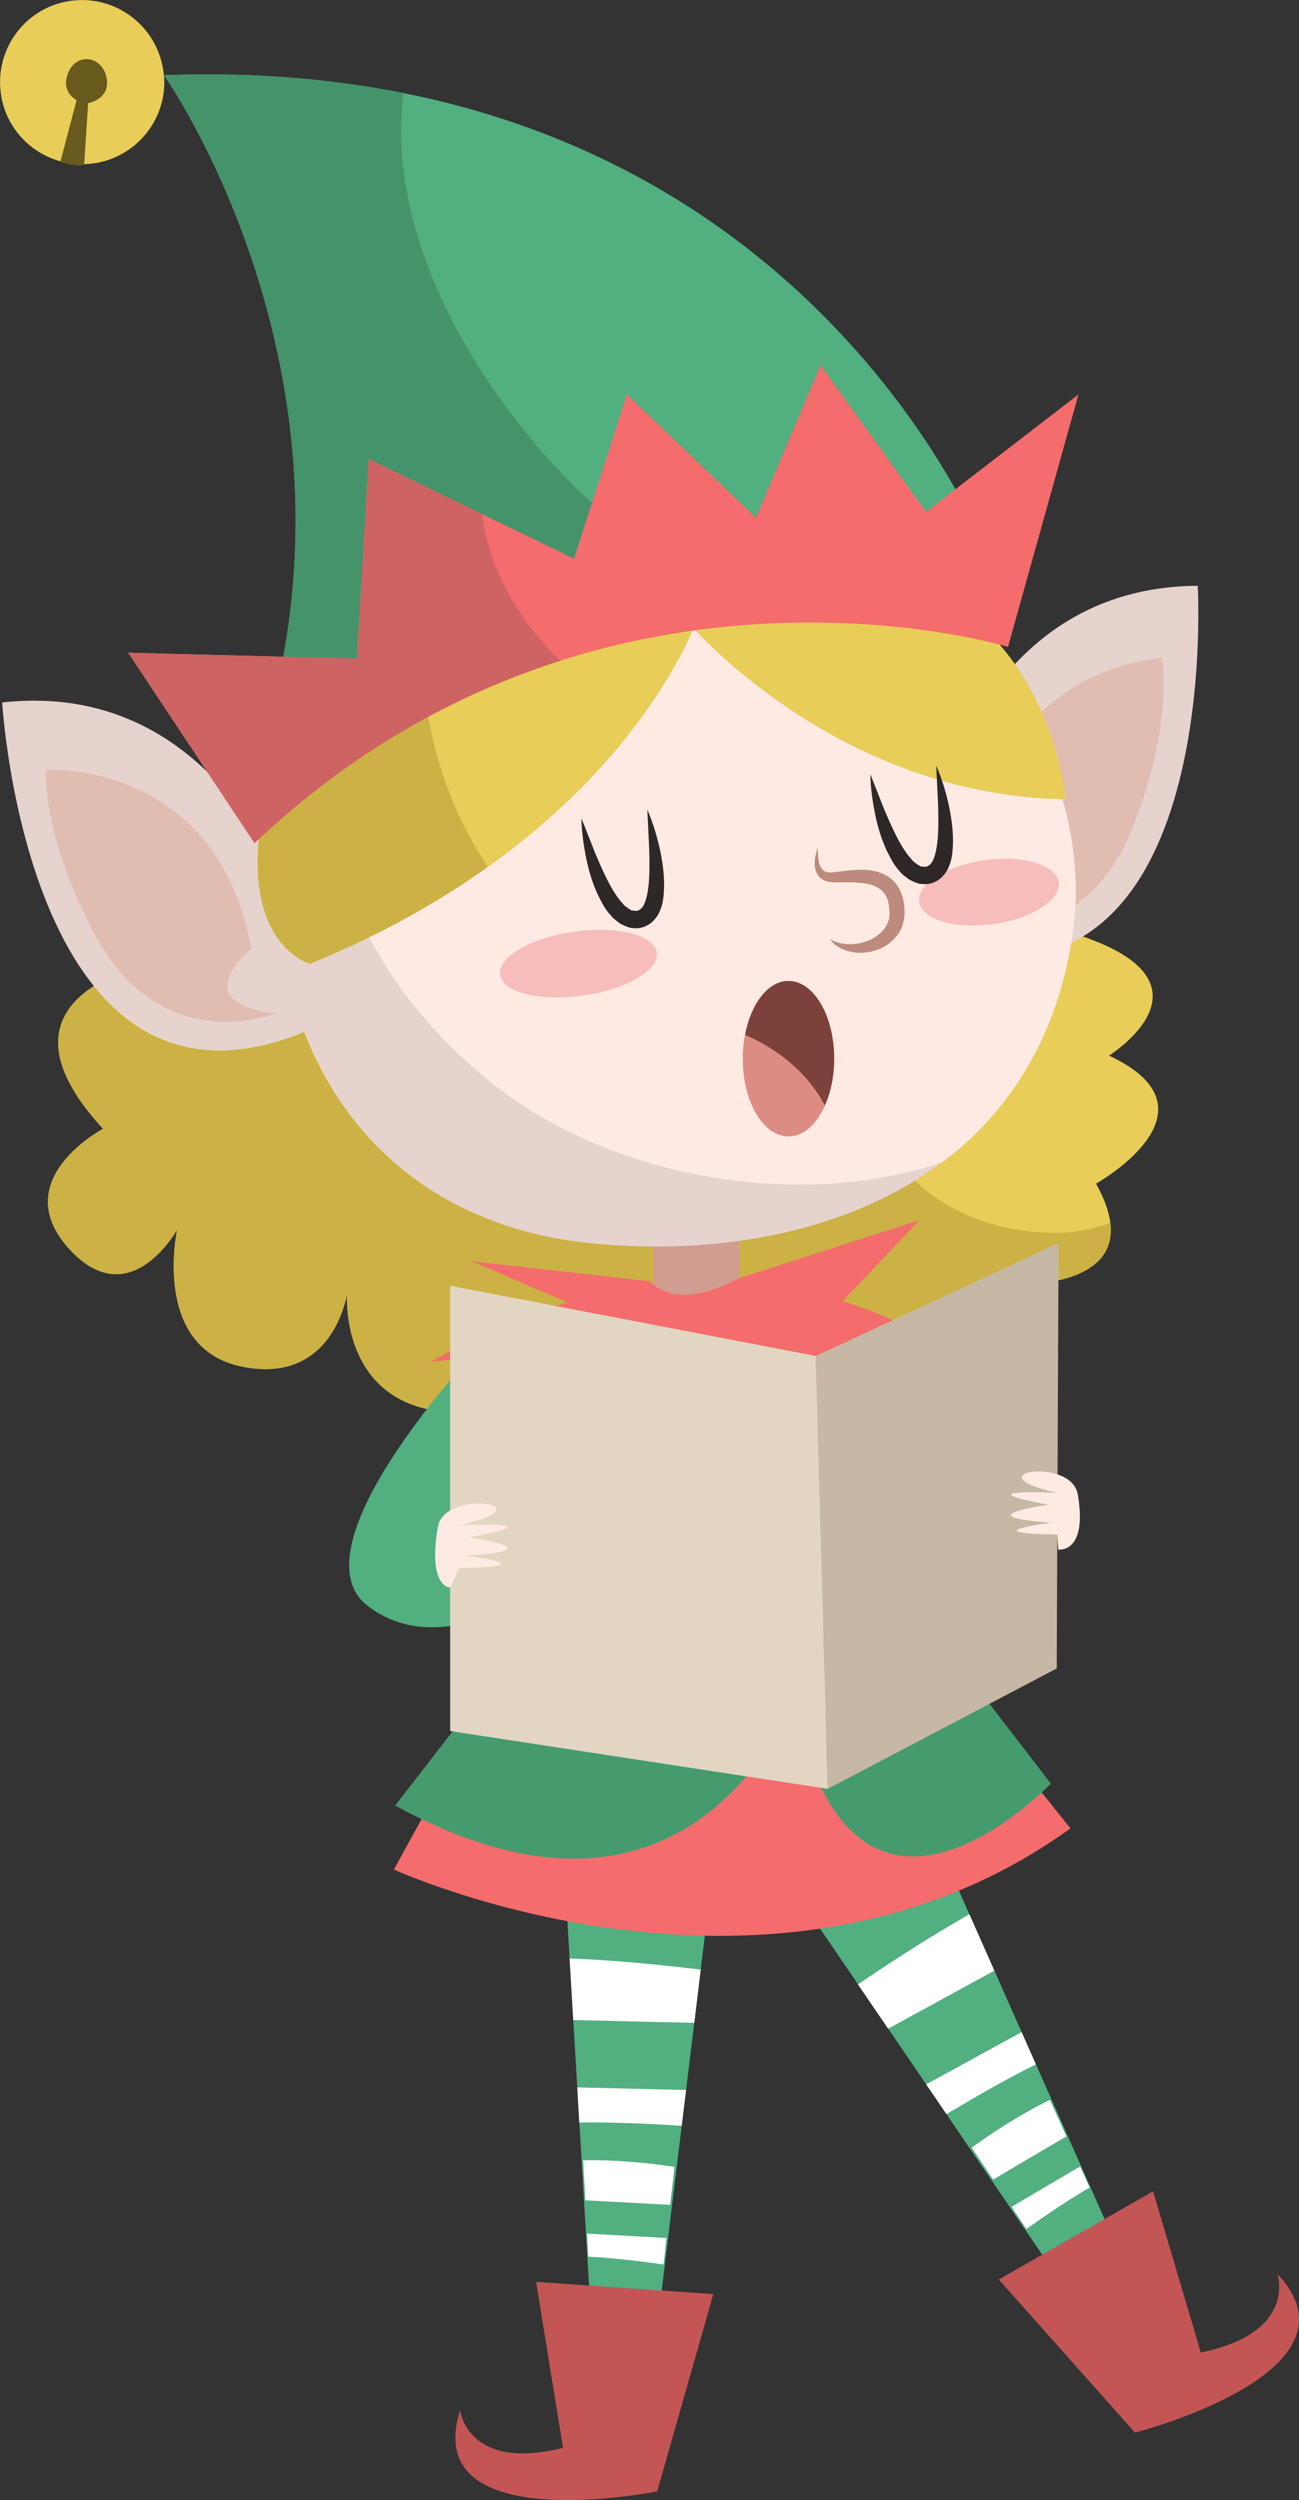
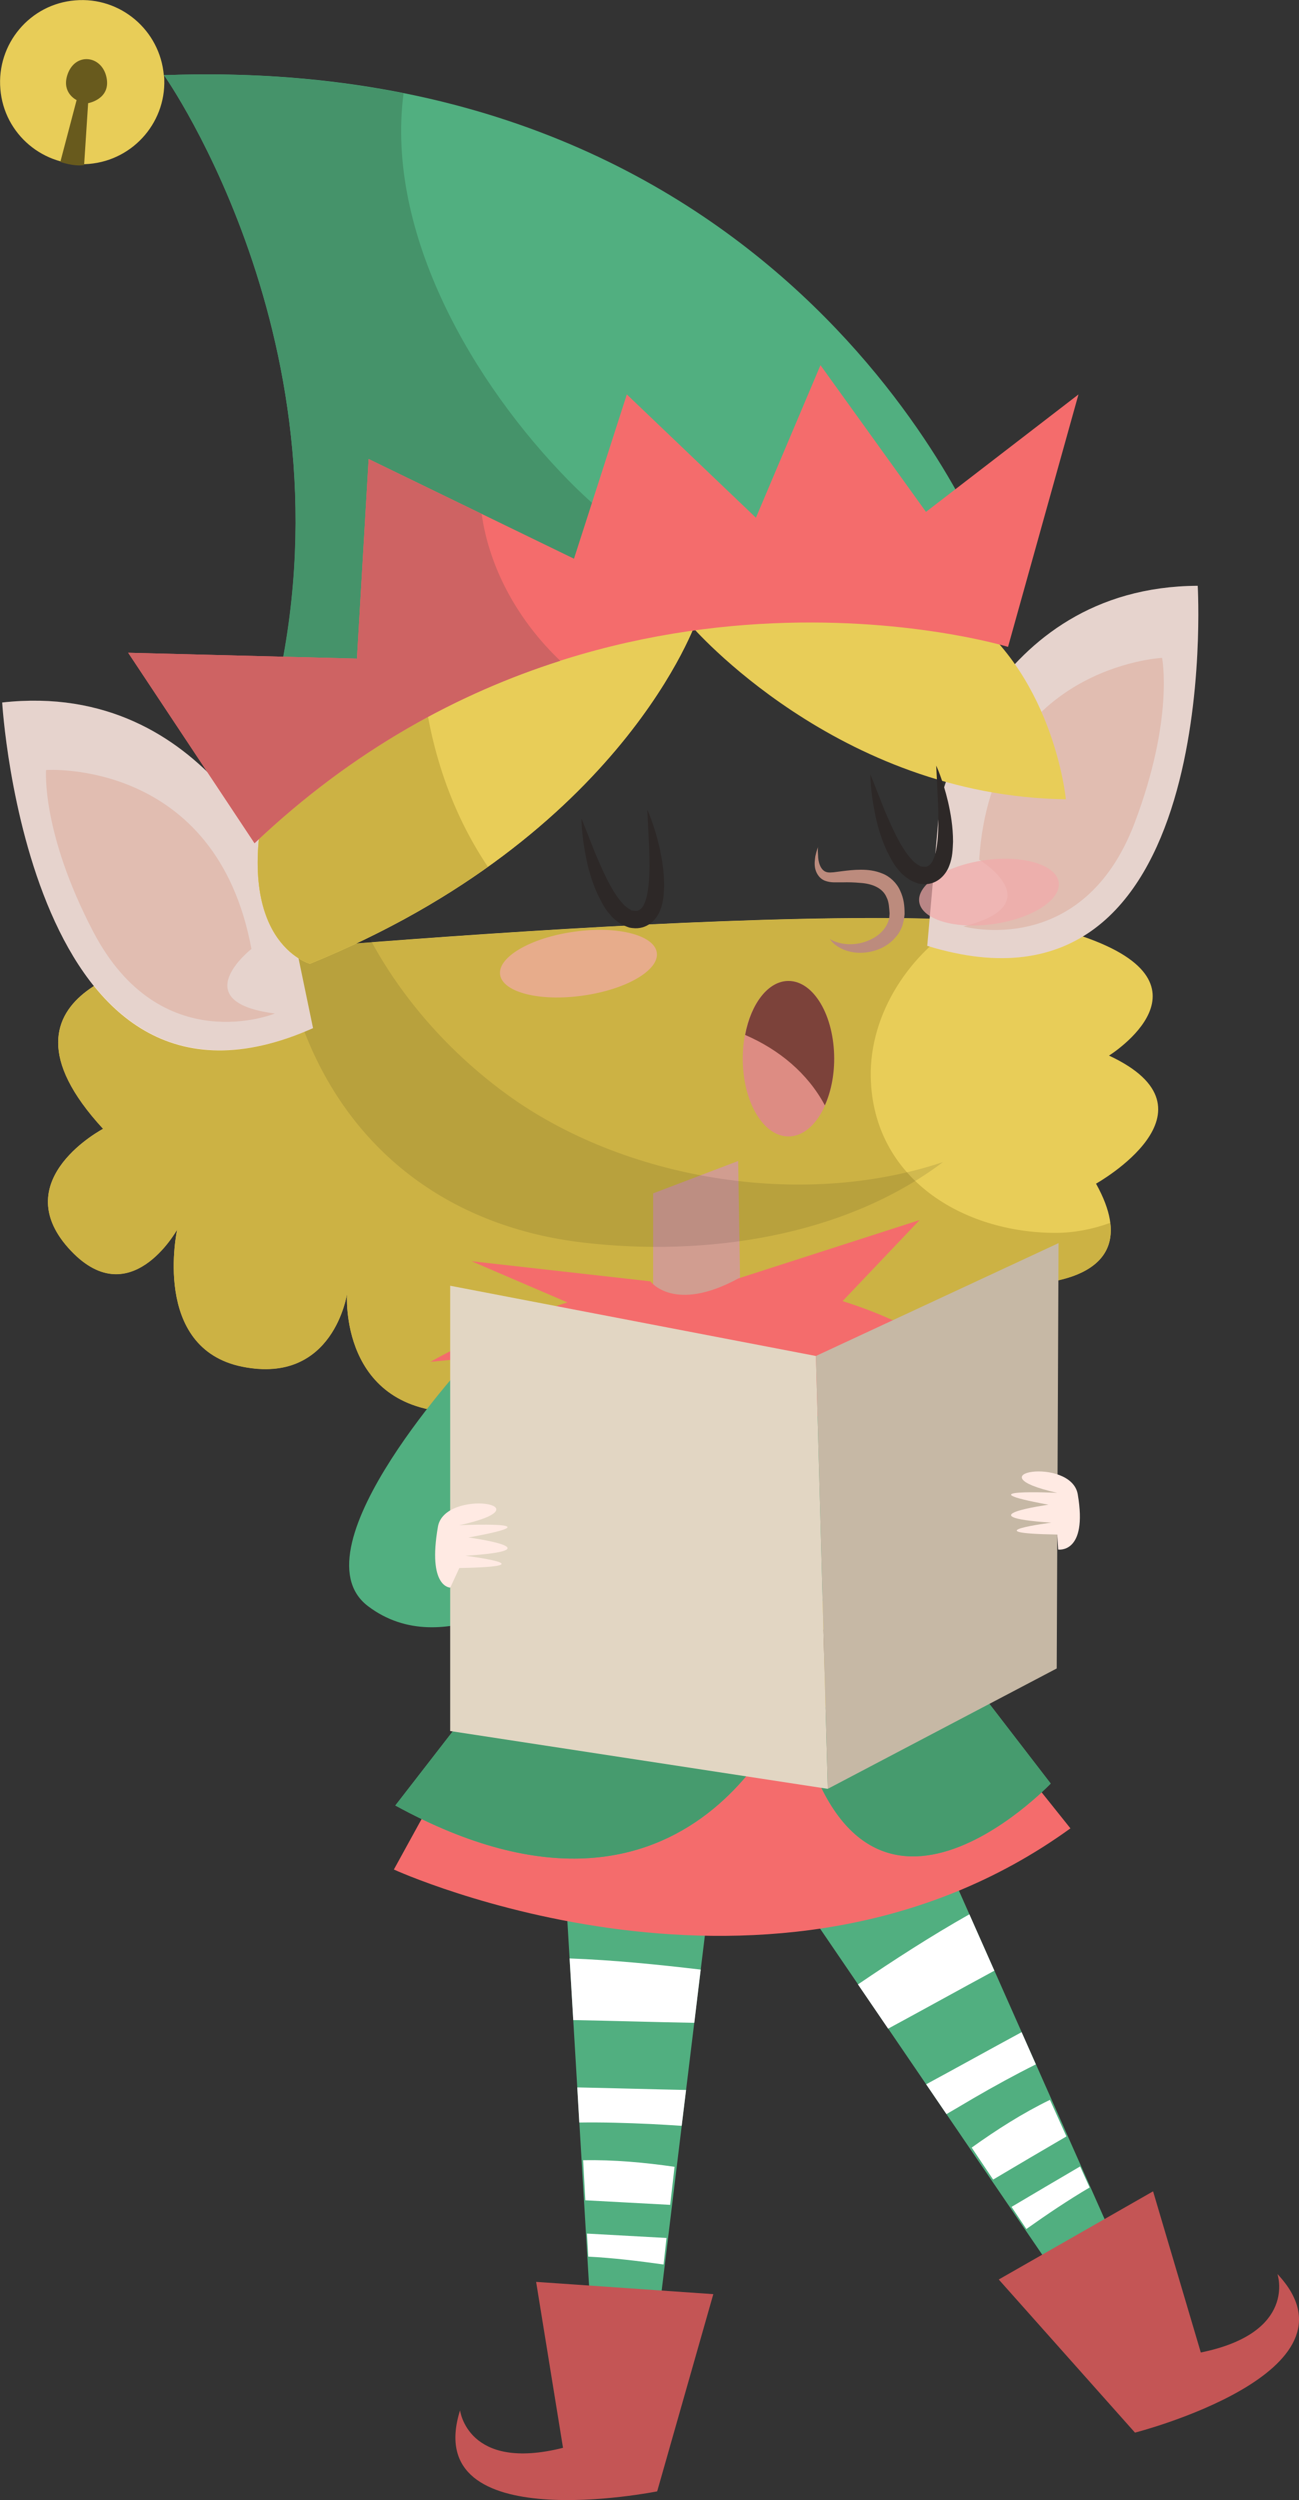
<svg xmlns="http://www.w3.org/2000/svg" id="b" viewBox="0 0 71.04 136.66">
  <rect x="0" y="0" width="71.04" height="136.66" fill="#333333" stroke="none" />
  <g id="c">
    <path d="m9.21,52.45s-10.72,1.5-3.57,9.25c0,0-5.24,2.75-1.91,6.5,3.34,3.75,5.96-1,5.96-1,0,0-1.43,6.5,3.57,7.5,5,1,5.72-4,5.72-4,0,0-.48,6.5,6.19,6.5s6.43-4,6.43-4l12.86,2.5,6.91-1.75,3.81-3.75s8.1.5,4.76-5.5c0,0,7.15-4,.71-7,0,0,6.42-4-1.79-6.63-8.22-2.62-49.67,1.38-49.67,1.38Z" style="fill:#e8cd58; stroke-width:0px;" />
    <path d="m57.73,67.39c-5.04,0-9.99-2.95-10.11-8.51-.07-3.48,2.13-6.83,5.18-8.59-14.19-.67-43.59,2.17-43.59,2.17,0,0-10.72,1.5-3.57,9.25,0,0-5.24,2.75-1.91,6.5,3.34,3.75,5.96-1,5.96-1,0,0-1.43,6.5,3.57,7.5,5,1,5.72-4,5.72-4,0,0-.48,6.5,6.19,6.5s6.43-4,6.43-4l12.86,2.5,6.91-1.75,3.81-3.75s6.01.37,5.54-3.37c-.96.35-1.97.55-3,.55Z" style="fill:#ccb244; stroke-width:0px;" />
    <path d="m25.79,74.12s-9.83,10.5-5.67,13.67c4.17,3.17,9.67-1.17,9.67-1.17l-4-12.5Z" style="fill:#51af80; stroke-width:0px;" />
    <polygon points="30.92 103.19 32.62 131.74 35.39 131.74 39.17 100.69 30.92 103.19" style="fill:#51af80; stroke-width:0px;" />
    <path d="m31.57,114.1l.11,1.92c1.29-.02,2.59.02,3.89.08.57.03,1.14.06,1.71.1l.24-1.96c-1.98-.04-3.97-.1-5.95-.14Z" style="fill:#fff; stroke-width:0px;" />
    <path d="m31.15,107.05l.2,3.37c2.21.04,4.41.11,6.62.15l.35-2.91c-2.38-.28-4.77-.52-7.17-.61Z" style="fill:#fff; stroke-width:0px;" />
    <path d="m36.65,120.53l.24-2.09c-1.66-.24-3.33-.39-5-.36l.12,2.19c1.55.08,3.1.17,4.65.25Z" style="fill:#fff; stroke-width:0px;" />
    <path d="m36.29,123.78l.16-1.45c-1.45-.08-2.9-.16-4.35-.24l.07,1.26c1.38.07,2.75.24,4.12.43Z" style="fill:#fff; stroke-width:0px;" />
    <path d="m35.94,126.86l.15-1.31c-1.27-.17-2.54-.33-3.82-.4l.1,1.88c1.19-.05,2.38-.11,3.57-.17Z" style="fill:#fff; stroke-width:0px;" />
    <path d="m32.46,128.82l.16,2.91h2.77s.35-3.07.35-3.07c-1.09.05-2.18.11-3.27.15Z" style="fill:#fff; stroke-width:0px;" />
    <path d="m29.32,124.73l9.69.67-3.07,10.78s-13,2.62-10.78-4.43c0,0,.4,3.37,5.63,2.05l-1.47-9.07Z" style="fill:#c45555; stroke-width:0px;" />
    <polygon points="51.44 101.09 63.04 127.23 60.58 128.5 42.96 102.65 51.44 101.09" style="fill:#51af80; stroke-width:0px;" />
    <path d="m55.87,111.08l.78,1.76c-1.16.58-2.29,1.2-3.41,1.85-.49.29-.98.58-1.48.87l-1.11-1.63c1.74-.94,3.48-1.91,5.22-2.85Z" style="fill:#fff; stroke-width:0px;" />
    <path d="m53.01,104.63l1.37,3.09c-1.94,1.05-3.87,2.12-5.81,3.17l-1.65-2.42c1.99-1.35,4-2.65,6.09-3.83Z" style="fill:#fff; stroke-width:0px;" />
    <path d="m54.31,119.13l-1.17-1.74c1.37-.98,2.78-1.88,4.28-2.61l.9,2c-1.34.78-2.68,1.57-4.01,2.36Z" style="fill:#fff; stroke-width:0px;" />
    <path d="m56.13,121.84l-.81-1.21c1.25-.74,2.5-1.48,3.75-2.21l.52,1.15c-1.19.7-2.33,1.47-3.46,2.27Z" style="fill:#fff; stroke-width:0px;" />
    <path d="m58.51,124.33l-.7-1.11c1.07-.71,2.15-1.4,3.27-2.02l.72,1.73c-1.1.47-2.19.94-3.29,1.4Z" style="fill:#fff; stroke-width:0px;" />
    <path d="m62.49,124.59l1.12,2.69-2.49,1.2-1.64-2.61c1.01-.42,2.01-.85,3.01-1.28Z" style="fill:#fff; stroke-width:0px;" />
    <path d="m63.06,119.78l-8.44,4.82,7.45,8.37s12.85-3.29,7.79-8.67c0,0,1.11,3.21-4.19,4.29l-2.61-8.81Z" style="fill:#c45555; stroke-width:0px;" />
    <path d="m27.96,90.51l-6.42,11.68s20.75,9.5,37-2.25l-8-10-22.58.57Z" style="fill:#f46c6c; stroke-width:0px;" />
    <path d="m51.81,90.15l5.65,7.34s-10.95,11.55-14.07-4.69c0,0-5.29,14.92-21.77,5.89l6.34-8.18,23.86-.36Z" style="fill:#51af80; stroke-width:0px;" />
    <path d="m47.59,74.21s3.45,3.98,4.22,15.94l-23.86.36s2.96-3.95,2.15-15.82c0,0,15.88-4.49,17.48-.48Z" style="fill:#51af80; stroke-width:0px;" />
    <path d="m51.81,90.15l5.65,7.34s-10.95,11.55-14.07-4.69c0,0-5.29,14.92-21.77,5.89l6.34-8.18,23.86-.36Z" style="fill:#469b6e; stroke-width:0px;" />
    <path d="m30.11,74.69s3.22-.91,6.91-1.55c-1.17,3.84-.82,8.49.42,11.99,2.17,6.15,7.54,5.83,14.15,3.49.1-.03.19-.08.28-.12,0,.54-.02,1.08-.05,1.65l-23.86.36s2.96-3.95,2.15-15.82Z" style="fill:#469b6e; stroke-width:0px;" />
    <path d="m52.29,90.15s-11.58,5.01-24.98.36l1.34-3.85s8.23,4.93,23.47-.04l.17,3.53Z" style="fill:#8c613a; stroke-width:0px;" />
    <path d="m39.66,93.56l7.54-.32v-5.93l-7.22.64-.32,5.61Zm2.13-1.76l.14-2.45,3.15-.28v2.59l-3.29.14Z" style="fill:#e8cd58; stroke-width:0px;" />
    <polygon points="40.37 63.46 40.54 74.21 35.72 73.57 35.72 65.23 40.37 63.46" style="fill:#d19d90; stroke-width:0px;" />
    <path d="m51.4,43.86s2.64-11.78,14.1-11.84c0,0,1.47,24.7-14.79,19.68l.69-7.83Z" style="fill:#ffeae3; stroke-width:0px;" />
    <path d="m63.55,35.96s-9.31.46-10,11.03c0,0,4,2.43-.86,3.65,0,0,6.51,1.81,9.35-5.63,2.18-5.74,1.51-9.06,1.51-9.06Z" style="fill:#f4b9a6; opacity:.5; stroke-width:0px;" />
    <path d="m51.4,43.86s2.64-11.78,14.1-11.84c0,0,1.47,24.7-14.79,19.68l.69-7.83Z" style="opacity:.1; stroke-width:0px;" />
-     <path d="m43.42,24.77s17.32,12.19,15.24,26.3c-2.12,14.32-15.72,18.12-26.78,16.84-11.99-1.39-19.73-11.87-15.88-29.67,3.85-17.8,27.43-13.47,27.43-13.47Z" style="fill:#ffeae3; stroke-width:0px;" />
    <path d="m15.52,48.51S11.51,37.12.12,38.4c0,0,1.44,24.7,17,17.8l-1.6-7.7Z" style="fill:#ffeae3; stroke-width:0px;" />
    <path d="m2.52,42.09s9.3-.64,11.23,9.78c0,0-3.69,2.89,1.28,3.53,0,0-6.26,2.57-9.94-4.49-2.84-5.44-2.57-8.82-2.57-8.82Z" style="fill:#f4b9a6; opacity:.5; stroke-width:0px;" />
    <path d="m15.01,47.33c-.03-2.77.28-5.81.99-9.09,2.02-9.35,9.48-12.59,16.11-13.56-4.53,1.41-8.74,4.21-11.23,7.84-6.57,9.53-1.78,21.03,6.84,27.3,6.32,4.6,16.02,6.32,23.85,3.7-5.44,4.1-13.02,5.18-19.68,4.4-7.05-.82-12.62-4.78-15.24-11.52C1.54,62.56.12,38.4.12,38.4c9.11-1.03,13.5,6.06,14.89,8.93Z" style="opacity:.1; stroke-width:0px;" />
-     <path d="m27.35,53.28c.14.96,2.17,1.48,4.53,1.14,2.37-.33,4.18-1.39,4.04-2.35-.14-.96-2.17-1.48-4.53-1.14-2.37.33-4.18,1.39-4.04,2.35Z" style="fill:#f2aaaa; opacity:.7; stroke-width:0px;" />
+     <path d="m27.35,53.28c.14.96,2.17,1.48,4.53,1.14,2.37-.33,4.18-1.39,4.04-2.35-.14-.96-2.17-1.48-4.53-1.14-2.37.33-4.18,1.39-4.04,2.35" style="fill:#f2aaaa; opacity:.7; stroke-width:0px;" />
    <path d="m50.27,49.3c.14.96,1.95,1.51,4.06,1.21s3.7-1.32,3.57-2.28c-.14-.96-1.95-1.51-4.06-1.21s-3.7,1.32-3.57,2.28Z" style="fill:#f2aaaa; opacity:.7; stroke-width:0px;" />
    <path d="m44.74,46.26s-.03.19,0,.51c0,.29.11.84.51.91.1.02.21.01.34,0,.15-.02.3-.04.46-.06.32-.04.66-.08,1.03-.08.37,0,.77.04,1.18.21.41.16.79.52.97.94.2.43.24.81.24,1.28l-.03.27c-.03.12-.06.24-.09.36-.08.21-.18.41-.32.57-.54.67-1.3.89-1.91.91-.62.02-1.1-.19-1.38-.39-.28-.2-.36-.39-.37-.37,0-.01.16.12.46.2.3.09.74.14,1.23.03.48-.11,1.03-.38,1.34-.84.08-.11.14-.24.18-.35.01-.06.03-.11.05-.16l.02-.27c-.02-.25-.03-.63-.16-.87-.21-.52-.79-.76-1.45-.8-.32-.03-.65-.04-.96-.03-.16,0-.31,0-.46,0-.17,0-.35-.03-.51-.09-.35-.14-.5-.48-.54-.72-.04-.25,0-.45.02-.62.07-.33.15-.5.15-.5Z" style="fill:#bc8b7d; stroke-width:0px;" />
    <path d="m52.08,74.21c-1.64-1.45-3.91-2.43-6-3.09l4.21-4.43-9.91,3.19c-3.53,1.92-4.81.16-4.81.16l-9.78-1.1,5.24,2.25c-4.31,1.4-7.49,3.25-7.49,3.25l5.61-.55-2.25,5.29,5.77-2.73-1.6,6.58,5.77-5.61,4.65,6.26,1.12-7.22,6.74,3.05-2.89-5.13,5.61-.16Z" style="fill:#f46c6c; stroke-width:0px;" />
    <path d="m38.12,33.85s-4,11.83-21.17,18.83c0,0-4.33-1.17-2.33-9.5,2-8.33,23.5-9.33,23.5-9.33Z" style="fill:#e8cd58; stroke-width:0px;" />
    <path d="m38.12,33.85s-4,11.83-21.17,18.83c0,0-4.33-1.17-2.33-9.5,2-8.33,23.5-9.33,23.5-9.33Z" style="fill:#e8cd58; stroke-width:0px;" />
    <path d="m23.06,36.53c-4.12,1.4-7.68,3.5-8.44,6.65-2,8.33,2.33,9.5,2.33,9.5,3.88-1.58,7.09-3.41,9.73-5.3-2.11-3.15-3.28-6.8-3.63-10.85Z" style="fill:#ccb244; stroke-width:0px;" />
    <path d="m37.79,34.19s8,9.33,20.5,9.5c0,0-.67-7.17-6.17-10.67s-14.33,1.17-14.33,1.17Z" style="fill:#e8cd58; stroke-width:0px;" />
    <path d="m53.98,30.27S43.62,2.81,8.97,4.11c0,0,10.96,15.5,5.83,34.92l39.18-8.77Z" style="fill:#51af80; stroke-width:0px;" />
    <path d="m8.97,4.11c4.83-.18,9.18.21,13.1.99-1,7.68,3.84,15.88,9.02,21.16,2.79,2.84,6.77,5.63,10.79,6.7l-27.09,6.06C19.93,19.61,8.97,4.11,8.97,4.11Z" style="fill:#45936a; stroke-width:0px;" />
    <path d="m55.13,35.36s-22.6-6.91-41.21,10.73l-6.91-10.41,12.51.32.64-10.91,11.23,5.45,2.89-8.98,7.06,6.74,3.53-8.34,5.77,8.02,8.34-6.42-3.85,13.79Z" style="fill:#f46c6c; stroke-width:0px;" />
    <path d="m19.52,36l.64-10.91,6.18,3c.43,3.03,2.03,5.87,4.3,8.03-5.47,1.74-11.27,4.8-16.72,9.97l-6.91-10.41,12.51.32Z" style="fill:#ce6363; stroke-width:0px;" />
    <path d="m8.97,4.11c.21,2.47-1.63,4.64-4.1,4.85C2.4,9.17.22,7.34.02,4.87-.19,2.4,1.64.22,4.11.02c2.47-.21,4.64,1.63,4.85,4.1Z" style="fill:#e8cd58; stroke-width:0px;" />
    <path d="m4.6,9.02l.22-3.38s1.27-.22,1-1.43c-.27-1.21-1.74-1.36-2.14-.1-.31.98.51,1.36.51,1.36l-.89,3.38s.75.27,1.3.17Z" style="fill:#685a1d; stroke-width:0px;" />
    <path d="m35.4,44.26s.36.76.65,1.99c.14.62.27,1.34.27,2.17-.02.41-.02.85-.21,1.32-.17.46-.63,1.02-1.38,1-.11-.01-.19-.01-.32-.04-.15-.05-.31-.12-.45-.19-.23-.16-.44-.31-.58-.5-.33-.35-.5-.75-.69-1.11-.34-.74-.53-1.46-.65-2.08-.25-1.24-.24-2.08-.24-2.08,0,0,.31.77.76,1.92.24.56.52,1.22.88,1.86.18.31.39.63.62.87.1.14.25.22.35.3.04.01.07.03.11.07.07.02.2.02.29.03.1,0,.32-.11.43-.4.13-.28.19-.66.23-1.01.07-.72.05-1.44.03-2.05-.06-1.24-.1-2.07-.1-2.07Z" style="fill:#2d2827; stroke-width:0px;" />
    <path d="m51.2,41.85s.36.76.65,1.99c.14.62.27,1.34.27,2.17-.02.41-.02.85-.21,1.32-.17.46-.63,1.02-1.38,1-.11-.01-.19-.01-.32-.04-.15-.05-.31-.12-.45-.19-.23-.16-.44-.31-.58-.5-.33-.35-.5-.75-.69-1.11-.34-.74-.53-1.46-.65-2.08-.25-1.24-.24-2.08-.24-2.08,0,0,.31.77.76,1.92.24.56.52,1.22.88,1.86.18.31.39.63.62.87.1.14.25.22.35.3.04.01.07.03.11.07.07.02.2.02.29.03.1,0,.32-.11.43-.4.13-.28.19-.66.23-1.01.07-.72.05-1.44.03-2.05-.06-1.24-.1-2.07-.1-2.07Z" style="fill:#2d2827; stroke-width:0px;" />
    <ellipse cx="43.12" cy="57.87" rx="2.5" ry="4.25" style="fill:#dd8c83; stroke-width:0px;" />
    <path d="m45.11,60.42c.32-.71.51-1.59.51-2.55,0-2.35-1.12-4.25-2.5-4.25-1.11,0-2.05,1.24-2.37,2.95,1.85.8,3.42,2.09,4.36,3.85Z" style="fill:#7c423a; stroke-width:0px;" />
    <polygon points="24.62 70.28 44.62 74.12 45.27 97.78 24.62 94.62 24.62 70.28" style="fill:#e2d6c3; stroke-width:0px;" />
    <polygon points="57.89 67.95 44.62 74.12 45.27 97.78 57.79 91.2 57.89 67.95" style="fill:#c6b8a5; stroke-width:0px;" />
    <path d="m24.62,86.78s-1.25,0-.67-3.33c.37-2.13,6.17-1.17,1.17-.08,0,0,5.58-.25.5.67,0,0,4.92.67-.17,1,0,0,4.67.58-.33.67l-.5,1.08Z" style="fill:#ffeae3; stroke-width:0px;" />
    <path d="m57.87,84.7s1.63.25,1.07-3.02c-.36-2.1-5.91-1.15-1.12-.08,0,0-5.35-.25-.48.65,0,0-4.71.65.16.98,0,0-4.47.57.32.65l.05.81Z" style="fill:#ffeae3; stroke-width:0px;" />
  </g>
</svg>